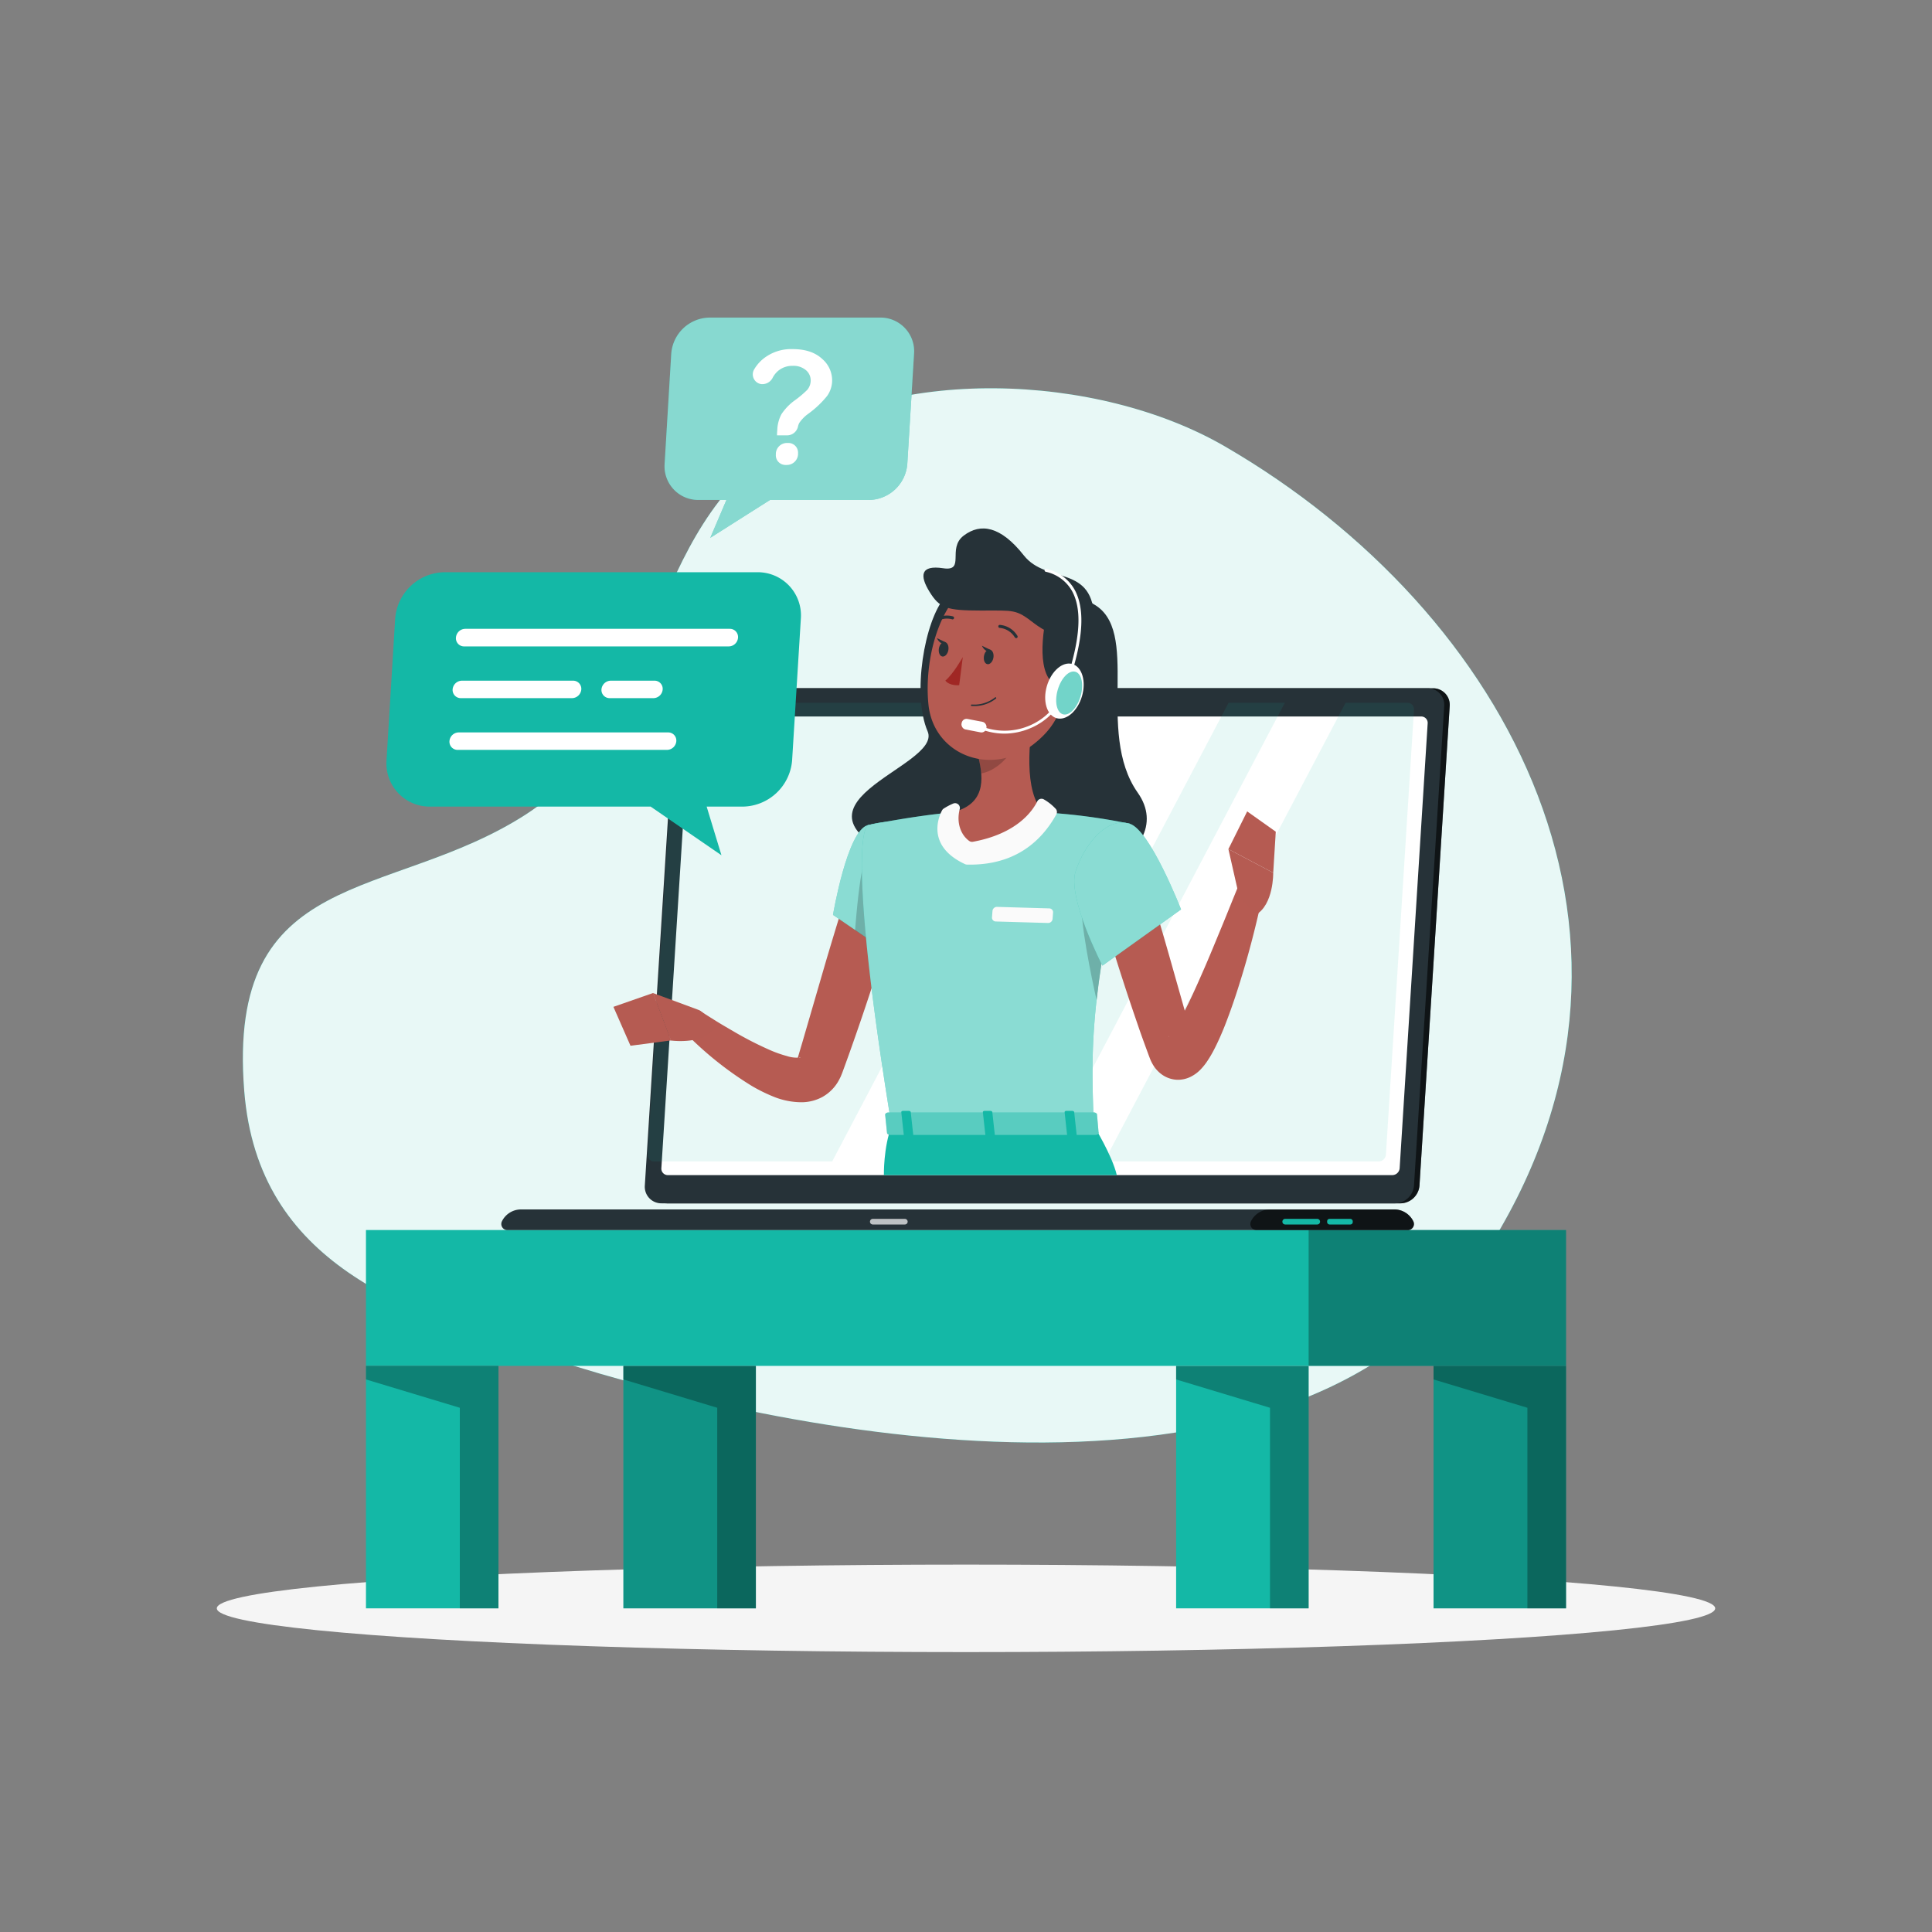
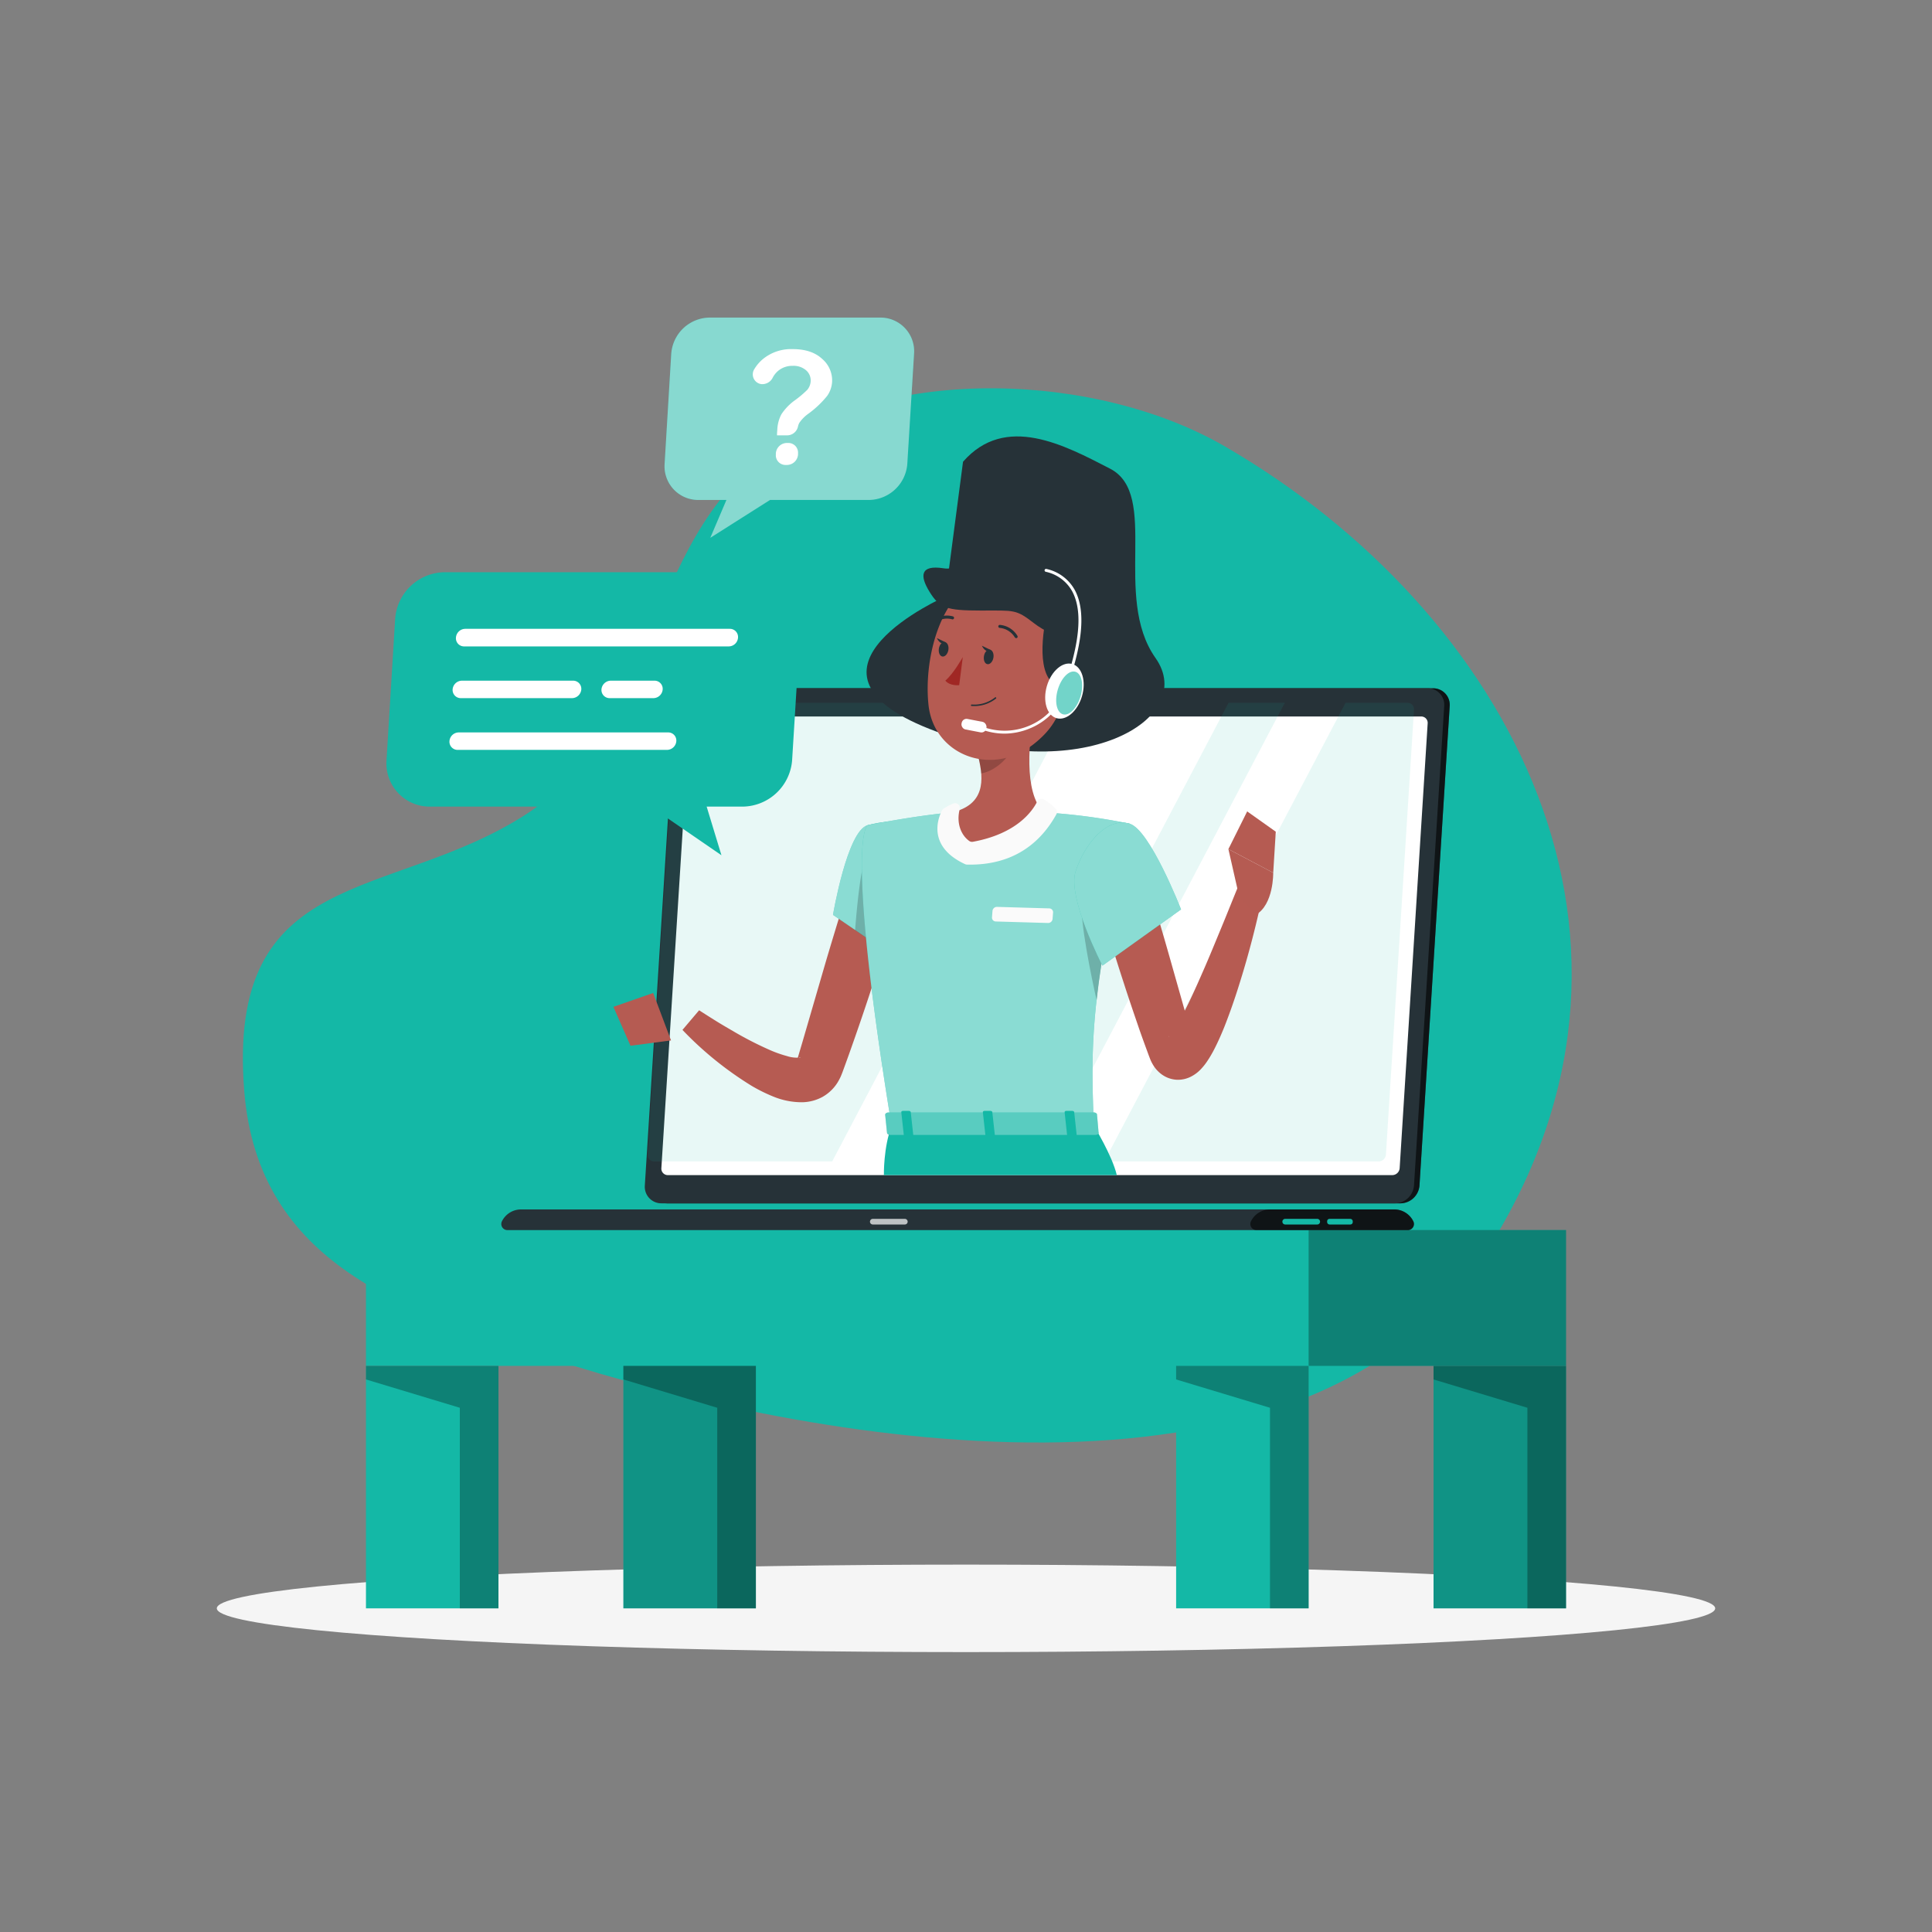
<svg xmlns="http://www.w3.org/2000/svg" viewBox="0 0 500 500">
  <rect x="0" y="0" width="500" height="500" fill="#808080" stroke="none" />
  <path d="M317 115.53c-32.87-19.08-86.88-21.38-117.56 1.07-33.88 24.78-28.68 71.83-63.34 94.17-35.25 22.73-77.55 13.07-72.89 71.58 3.59 45.1 42 57.15 79 69.14C208.57 373 337 396.91 383.77 325.32 437 243.78 390.7 158.29 317 115.53Z" style="fill:#14b8a6" />
-   <path d="M317 115.53c-32.87-19.08-86.88-21.38-117.56 1.07-33.88 24.78-28.68 71.83-63.34 94.17-35.25 22.73-77.55 13.07-72.89 71.58 3.59 45.1 42 57.15 79 69.14C208.57 373 337 396.91 383.77 325.32 437 243.78 390.7 158.29 317 115.53Z" style="fill:#fff;opacity:.9" />
  <ellipse cx="250" cy="416.24" rx="193.89" ry="11.32" style="fill:#f5f5f5" />
  <path d="M94.71 318.33h310.57v35.16H94.71z" style="fill:#14b8a6" />
  <path d="M338.67 318.33h66.62v35.16h-66.62z" style="opacity:.3" />
  <path d="M94.71 353.49H129v62.75H94.71z" style="fill:#14b8a6" />
  <path d="M94.72 353.49V357l24.28 7.33v51.91h10v-62.75H94.72z" style="opacity:.3" />
  <path d="M371 353.49h34.29v62.75H371z" style="fill:#14b8a6" />
  <path d="M371 353.49h34.29v62.75H371z" style="opacity:.2" />
  <path d="M371 353.49V357l24.29 7.33v51.91h10v-62.75H371z" style="opacity:.3" />
  <path d="M304.38 353.49h34.29v62.75h-34.29z" style="fill:#14b8a6" />
  <path d="M304.38 353.49V357l24.29 7.33v51.91h10v-62.75h-34.29z" style="opacity:.3" />
  <path d="M161.33 353.49h34.29v62.75h-34.29z" style="fill:#14b8a6" />
  <path d="M161.33 353.49h34.29v62.75h-34.29z" style="opacity:.2" />
  <path d="M161.33 353.49V357l24.29 7.33v51.91h10v-62.75h-34.29z" style="opacity:.3" />
  <path d="M362.48 311.42H172.6a4.28 4.28 0 0 1-4.3-4.6l7.82-124.09a5 5 0 0 1 4.89-4.6h189.87a4.28 4.28 0 0 1 4.3 4.6l-7.82 124.09a5 5 0 0 1-4.88 4.6Z" style="fill:#263238" />
  <path d="M362.48 311.42H172.6a4.28 4.28 0 0 1-4.3-4.6l7.82-124.09a5 5 0 0 1 4.89-4.6h189.87a4.28 4.28 0 0 1 4.3 4.6l-7.82 124.09a5 5 0 0 1-4.88 4.6Z" style="opacity:.6" />
  <path d="M361.06 311.42H171.19a4.28 4.28 0 0 1-4.31-4.6l7.82-124.09a5 5 0 0 1 4.89-4.6h189.87a4.27 4.27 0 0 1 4.3 4.6l-7.82 124.09a5 5 0 0 1-4.88 4.6Zm-.24 1.58H134.89a5.51 5.51 0 0 0-5 3.09 1.58 1.58 0 0 0 1.45 2.26h232.98a1.58 1.58 0 0 0 1.45-2.26 5.49 5.49 0 0 0-4.95-3.09Z" style="fill:#263238" />
  <path d="M360.82 313h-32.13a5.48 5.48 0 0 0-4.95 3.09 1.58 1.58 0 0 0 1.44 2.26h39.14a1.58 1.58 0 0 0 1.45-2.26 5.49 5.49 0 0 0-4.95-3.09Z" style="opacity:.6" />
  <path d="M340.9 316.9h-8.3a.73.73 0 0 1-.72-.73.73.73 0 0 1 .72-.73h8.3a.73.73 0 0 1 .73.73.73.73 0 0 1-.73.73Z" style="fill:#14b8a6" />
  <path d="M234.17 316.9h-8.29a.73.73 0 0 1-.73-.73.73.73 0 0 1 .73-.73h8.29a.73.73 0 0 1 .73.73.73.73 0 0 1-.73.73Z" style="fill:#fff;opacity:.7" />
  <rect width="6.63" height="1.46" x="343.46" y="315.44" rx=".6" style="fill:#14b8a6" />
  <path d="m171.16 302.34 7.26-115.13a1.93 1.93 0 0 1 1.9-1.78h187.49a1.65 1.65 0 0 1 1.67 1.78l-7.25 115.13a1.94 1.94 0 0 1-1.91 1.78H172.84a1.67 1.67 0 0 1-1.68-1.78Z" style="fill:#fff" />
  <path d="m277.82 181.88-62.45 118.7H169.3a1.66 1.66 0 0 1-1.68-1.79l7.26-115.12a1.94 1.94 0 0 1 1.9-1.79Zm54.69 0-62.45 118.7H255.5l62.45-118.7h14.56zm33.43 1.79-7.26 115.12a1.93 1.93 0 0 1-1.9 1.79h-71l62.45-118.7h16a1.67 1.67 0 0 1 1.71 1.79Z" style="fill:#14b8a6;opacity:.1" />
  <path d="M275.63 182a1.46 1.46 0 0 1-1.43 1.35 1.25 1.25 0 0 1-1.26-1.35 1.45 1.45 0 0 1 1.43-1.35 1.25 1.25 0 0 1 1.26 1.35Z" style="fill:#fff;opacity:.4" />
-   <path d="M244.65 154.39c-5.47 6.26-8.63 25.45-4.58 34.89s-42.94 18.89-4.17 34.23 69.78-2.45 58.56-18.34 1.21-42.35-11.78-49c-11.74-6.06-27.07-14.33-38.03-1.78Z" style="fill:#263238" />
+   <path d="M244.65 154.39s-42.94 18.89-4.17 34.23 69.78-2.45 58.56-18.34 1.21-42.35-11.78-49c-11.74-6.06-27.07-14.33-38.03-1.78Z" style="fill:#263238" />
  <path d="M233.06 231.66c-2.05 7-4.23 14-6.49 21s-4.61 13.92-7.1 20.87l-.95 2.62-.48 1.31-.15.39-.24.59c-.15.38-.38.79-.58 1.18a10.89 10.89 0 0 1-4.21 4.26 11.4 11.4 0 0 1-5.24 1.38 19.34 19.34 0 0 1-7.49-1.47 42.15 42.15 0 0 1-5.63-2.79 89.57 89.57 0 0 1-17.88-14.46l4.31-5.08c1.45.93 3 1.92 4.5 2.85s3.07 1.83 4.59 2.72a91.15 91.15 0 0 0 9.21 4.71 31.24 31.24 0 0 0 4.44 1.57 8.09 8.09 0 0 0 3.26.38c.28 0 .23-.16 0-.07s-.48.35-.49.32 0 0 0-.06a.13.13 0 0 0 0-.06l.08-.25.38-1.29.77-2.6 6.11-21q3.12-10.5 6.42-21Z" style="fill:#b65b52" />
-   <path d="M180.62 261.3 169 257l4.61 12.28s8.2 1.18 11.38-3.13l-2.59-3.47a4 4 0 0 0-1.78-1.38Z" style="fill:#b55b52" />
  <path d="m158.75 260.57 4.42 10.07 10.49-1.38-4.62-12.28-10.29 3.59z" style="fill:#b55b52" />
  <path d="M224.58 213.55c-5.32 1.35-9 23.22-9 23.22l14.65 10s14-22.06 9.95-27.9c-4.3-6.13-7.85-7.29-15.6-5.32Z" style="fill:#14b8a6" />
  <path d="M224.58 213.55c-5.32 1.35-9 23.22-9 23.22l14.65 10s14-22.06 9.95-27.9c-4.3-6.13-7.85-7.29-15.6-5.32Z" style="fill:#fff;opacity:.5" />
  <path d="m224.1 221.5 11.37 2.63 1.09 11.13a128.36 128.36 0 0 1-6.37 11.47l-8.89-6c.39-5.15 1.35-15.73 2.8-19.23Z" style="opacity:.2" />
  <path d="M224.58 213.55s-6.15 2.16 6.16 77.82h52.36c-.88-21.31-.9-34.46 9.28-78.19a154 154 0 0 0-22.23-2.93c-8.81-.43-16-.71-23.78 0-10.21.93-21.79 3.3-21.79 3.3Z" style="fill:#14b8a6" />
  <path d="M224.58 213.55s-6.15 2.16 6.16 77.82h52.36c-.88-21.31-.9-34.46 9.28-78.19a154 154 0 0 0-22.23-2.93c-8.81-.43-16-.71-23.78 0-10.21.93-21.79 3.3-21.79 3.3Z" style="fill:#fff;opacity:.5" />
  <path d="m280.06 233.48 6.76 5.76c-1.44 7.65-2.41 14-3 19.69-1.29-5.68-4.51-21.1-3.76-25.45Z" style="opacity:.2" />
  <path d="M267.79 183.47c-1.5 7.65-3 21.67 2.36 26.78 0 0-5 11.46-18.25 11.46s-5.53-11.46-5.53-11.46c8.53-2 8.31-8.37 6.83-14.31Z" style="fill:#b55b52" />
  <path d="M268.45 207.39c-1.26 2.55-5.32 8.38-16.66 10.46a1.26 1.26 0 0 1-.91-.18c-2.12-1.48-3.44-4.61-2.51-8.24a1.24 1.24 0 0 0-1.66-1.48 15.82 15.82 0 0 0-2.5 1.32 1.21 1.21 0 0 0-.41.46c-.83 1.56-4.19 9.2 5.95 13.91a1.52 1.52 0 0 0 .51.12c6 .12 16.49-1.06 23.12-13a1.26 1.26 0 0 0-.11-1.38 12.92 12.92 0 0 0-3.07-2.47 1.22 1.22 0 0 0-1.75.48Zm2.78 31.48-13.5-.39a1 1 0 0 1-1-1.11l.13-1.67a1.16 1.16 0 0 1 1.17-1l13.5.39a1 1 0 0 1 1 1.12l-.13 1.66a1.16 1.16 0 0 1-1.17 1Z" style="fill:#fafafa" />
  <path d="m261.84 188.56-8.64 7.37a24.26 24.26 0 0 1 .74 4.22c3.25-.47 7.73-4.05 8.08-7.46a11.44 11.44 0 0 0-.18-4.13Z" style="opacity:.2" />
  <path d="M277.87 169c-2.41 12.57-3.16 17.94-10.4 23.61-10.89 8.54-25.8 2.82-27.18-10.21-1.25-11.73 2.9-30.31 16-33.75A17.45 17.45 0 0 1 277.87 169Z" style="fill:#b55b52" />
  <path d="M270.72 159.7c-1.56 7.87-1.93 18.3 5.28 18.3s12.86-12.27 6.64-21.88-11.01-1.06-11.92 3.58Z" style="fill:#263238" />
  <path d="M283.18 160.67c0 8.56-10.78 4.33-15.55.64s-5-3.29-13.84-3.3-10.61-.62-13.22-4.84-2.37-7 3.51-6.11.94-5.11 5.32-8.44 9.57-2.49 15.56 5.11 18.22 2.11 18.22 16.94Z" style="fill:#263238" />
  <ellipse cx="275.47" cy="178.85" rx="7.3" ry="4.73" style="fill:#fff" transform="rotate(-73.66 275.475 178.848)" />
  <path d="M260 189.86a17.1 17.1 0 0 1-6.75-1.39.37.37 0 0 1-.2-.49.39.39 0 0 1 .5-.2 16.35 16.35 0 0 0 12.73.07 15.91 15.91 0 0 0 8.72-8.75c3-8.59 6.06-19.31 2.52-26a10.29 10.29 0 0 0-6.9-5.13.38.38 0 0 1-.27-.46.38.38 0 0 1 .46-.27 11.05 11.05 0 0 1 7.37 5.5c3.68 6.91.61 17.84-2.48 26.59a16.69 16.69 0 0 1-9.17 9.18 17.3 17.3 0 0 1-6.53 1.35Z" style="fill:#fff" />
  <path d="M279.65 180.22c-.89 3-2.93 5.11-4.56 4.64s-2.23-3.33-1.34-6.37 2.93-5.12 4.56-4.64 2.23 3.33 1.34 6.37Z" style="fill:#14b8a6;opacity:.6" />
  <rect width="6.53" height="2.77" x="248.81" y="186.4" rx="1.27" style="fill:#fff" transform="rotate(10.92 252.006 187.749)" />
  <path d="M249.17 170.05s-2.32 4.21-4.52 6.1c1.19 1.45 3.59 1.17 3.59 1.17Z" style="fill:#a02724" />
  <path d="M251.38 182.7h.09a9 9 0 0 0 6.3-1.92.2.2 0 0 0 0-.28.19.19 0 0 0-.27 0 8.67 8.67 0 0 1-6 1.83.19.19 0 0 0-.22.17.2.2 0 0 0 .1.2Zm11.44-17.6a.38.38 0 0 0 .37 0 .4.4 0 0 0 .12-.54 5.87 5.87 0 0 0-4.55-2.84.4.4 0 0 0-.4.39.39.39 0 0 0 .38.39 5.11 5.11 0 0 1 3.91 2.48.39.39 0 0 0 .17.12Zm-5.73 5.12c-.17 1-.86 1.77-1.54 1.66s-1.07-1-.9-2.08.87-1.77 1.54-1.66 1.08 1.05.9 2.08Zm-11.66-1.98c-.17 1-.86 1.77-1.54 1.66s-1.07-1.05-.9-2.08.87-1.78 1.54-1.66 1.08 1.04.9 2.08Z" style="fill:#263238" />
  <path d="m244.82 166.27-2.36-1.14s.94 2.15 2.36 1.14Zm11.66 1.98-2.36-1.13s.94 2.15 2.36 1.13Zm-15.01-6.98a.39.39 0 0 0 .4 0 5 5 0 0 1 4.52-1 .39.39 0 0 0 .26-.74 5.8 5.8 0 0 0-5.25 1.08.37.37 0 0 0-.07.54.31.31 0 0 0 .14.12Z" style="fill:#263238" />
  <path d="M228.75 304.12s-.14-7.16 2-12.75h52.35s4.71 7.6 5.93 12.75Z" style="fill:#14b8a6" />
  <path d="m283.89 288.3.41 4.68c.19.37-.24.74-.85.74h-53c-.47 0-.86-.23-.89-.53l-.48-4.69c0-.32.38-.6.9-.6h53a1 1 0 0 1 .91.4Z" style="fill:#14b8a6" />
  <path d="m283.89 288.3.41 4.68c.19.37-.24.74-.85.74h-53c-.47 0-.86-.23-.89-.53l-.48-4.69c0-.32.38-.6.9-.6h53a1 1 0 0 1 .91.4Z" style="fill:#fafafa;opacity:.3" />
  <path d="M276.76 294.22h1.42c.29 0 .5-.14.48-.32l-.66-6.09c0-.18-.27-.32-.55-.32H276c-.29 0-.5.14-.48.32l.66 6.09c.05.18.3.32.58.32Zm-42.29 0h1.42c.28 0 .5-.14.48-.32l-.67-6.09c0-.18-.26-.32-.55-.32h-1.42c-.28 0-.5.14-.48.32l.67 6.09c.02.18.27.32.55.32Zm21.15 0H257c.28 0 .5-.14.48-.32l-.67-6.09c0-.18-.27-.32-.55-.32h-1.42c-.28 0-.5.14-.48.32l.67 6.09c.06.18.3.32.59.32Z" style="fill:#14b8a6" />
  <path d="M296.86 228q3.45 11.2 6.63 22.52l3.19 11.26 1.59 5.6.4 1.38.2.69.05.16-.16-.25a4 4 0 0 0-.92-.94 5 5 0 0 0-2.68-.95 4.49 4.49 0 0 0-2.12.42c-.72.39-.65.48-.59.41a3.32 3.32 0 0 0 .46-.49 18.11 18.11 0 0 0 1.3-1.85c.88-1.44 1.75-3.06 2.57-4.72 1.7-3.32 3.23-6.84 4.78-10.38s3-7.12 4.5-10.73 2.93-7.24 4.41-10.82l6.39 1.9c-1.66 7.8-3.6 15.46-6 23.09-1.18 3.83-2.49 7.62-4 11.46-.78 1.92-1.61 3.84-2.64 5.83a29.66 29.66 0 0 1-1.84 3.12 14.75 14.75 0 0 1-1.4 1.78 9.31 9.31 0 0 1-2.9 2.21 7.41 7.41 0 0 1-3.54.74 7.29 7.29 0 0 1-4-1.47 8.25 8.25 0 0 1-1.89-2 10.87 10.87 0 0 1-.85-1.55c-.09-.22-.19-.45-.26-.65l-.19-.49-.26-.71-.52-1.41c-.68-1.87-1.37-3.74-2-5.61-1.28-3.74-2.56-7.47-3.76-11.22q-3.68-11.24-6.86-22.59Z" style="fill:#b65b52" />
  <path d="M292.38 213.18c5.25 1.59 13.28 22.18 13.28 22.18l-20.35 14.55s-9.15-17.6-6.95-24.38c2.3-7.06 8.04-14.17 14.02-12.35Z" style="fill:#14b8a6" />
  <path d="M292.38 213.18c5.25 1.59 13.28 22.18 13.28 22.18l-20.35 14.55s-9.15-17.6-6.95-24.38c2.3-7.06 8.04-14.17 14.02-12.35Z" style="fill:#fff;opacity:.5" />
  <path d="m320.7 232.05-2.79-12.3 11.6 6.12s.14 8.28-4.54 10.89Z" style="fill:#b55b52" />
  <path d="m322.77 209.99 7.4 5.25-.66 10.63-11.6-6.12 4.86-9.76z" style="fill:#b55b52" />
  <path d="M115 148.09h81a11.18 11.18 0 0 1 11.26 12L205 196.75a13 13 0 0 1-12.74 12h-9.38l3.83 12.59-18.32-12.59h-57.1a11.18 11.18 0 0 1-11.26-12l2.24-36.66a13 13 0 0 1 12.73-12Z" style="fill:#14b8a6" />
  <path d="M188.58 167.29h-68.5A2.1 2.1 0 0 1 118 165a2.44 2.44 0 0 1 2.39-2.26h68.51A2.11 2.11 0 0 1 191 165a2.43 2.43 0 0 1-2.42 2.29ZM148 180.68h-28.74a2.11 2.11 0 0 1-2.12-2.26 2.44 2.44 0 0 1 2.4-2.26h28.77a2.11 2.11 0 0 1 2.13 2.26 2.45 2.45 0 0 1-2.44 2.26Zm24.63 13.39h-54.19a2.11 2.11 0 0 1-2.12-2.26 2.43 2.43 0 0 1 2.4-2.26h54.19a2.1 2.1 0 0 1 2.12 2.26 2.44 2.44 0 0 1-2.4 2.26Zm-3.52-13.39h-11.33a2.11 2.11 0 0 1-2.12-2.26 2.45 2.45 0 0 1 2.4-2.26h11.32a2.1 2.1 0 0 1 2.12 2.26 2.44 2.44 0 0 1-2.39 2.26Z" style="fill:#fff" />
  <path d="M227.79 82.19h-44.16a10.09 10.09 0 0 0-9.91 9.33L172 120.06a8.71 8.71 0 0 0 8.77 9.33H188l-4.18 9.8 15.46-9.8h25.62a10.09 10.09 0 0 0 9.91-9.33l1.75-28.54a8.71 8.71 0 0 0-8.77-9.33Z" style="fill:#14b8a6" />
  <g style="opacity:.5">
    <path d="M227.79 82.19h-44.16a10.09 10.09 0 0 0-9.91 9.33L172 120.06a8.71 8.71 0 0 0 8.77 9.33H188l-4.18 9.8 15.46-9.8h25.62a10.09 10.09 0 0 0 9.91-9.33l1.75-28.54a8.71 8.71 0 0 0-8.77-9.33Z" style="fill:#fafafa" />
  </g>
  <path d="M206.5 110.46a2.89 2.89 0 0 1-2.8 2.21h-2.61c0-.74.06-1.19.07-1.35a9.38 9.38 0 0 1 1.08-4.13 13.81 13.81 0 0 1 3.54-3.64 27.19 27.19 0 0 0 3.14-2.66 3.76 3.76 0 0 0 .88-2.18 3.48 3.48 0 0 0-1.15-2.85 4.94 4.94 0 0 0-3.5-1.18 5.68 5.68 0 0 0-3.7 1.24 5.89 5.89 0 0 0-1.5 1.87 3 3 0 0 1-2.9 1.62 2.54 2.54 0 0 1-1.84-3.87 10.17 10.17 0 0 1 2.29-2.66 11.51 11.51 0 0 1 7.67-2.53c3.27 0 5.81.85 7.64 2.56a7.31 7.31 0 0 1 2.53 6 7 7 0 0 1-1.28 3.56 25.7 25.7 0 0 1-4.83 4.58 9.35 9.35 0 0 0-2.38 2.41 3.81 3.81 0 0 0-.35 1Zm-5.71 7.18v-.32a2.89 2.89 0 0 1 2.85-2.68h.36a2.5 2.5 0 0 1 2.53 2.68v.32a2.9 2.9 0 0 1-2.85 2.69h-.32a2.5 2.5 0 0 1-2.57-2.69Z" style="fill:#fff" />
</svg>